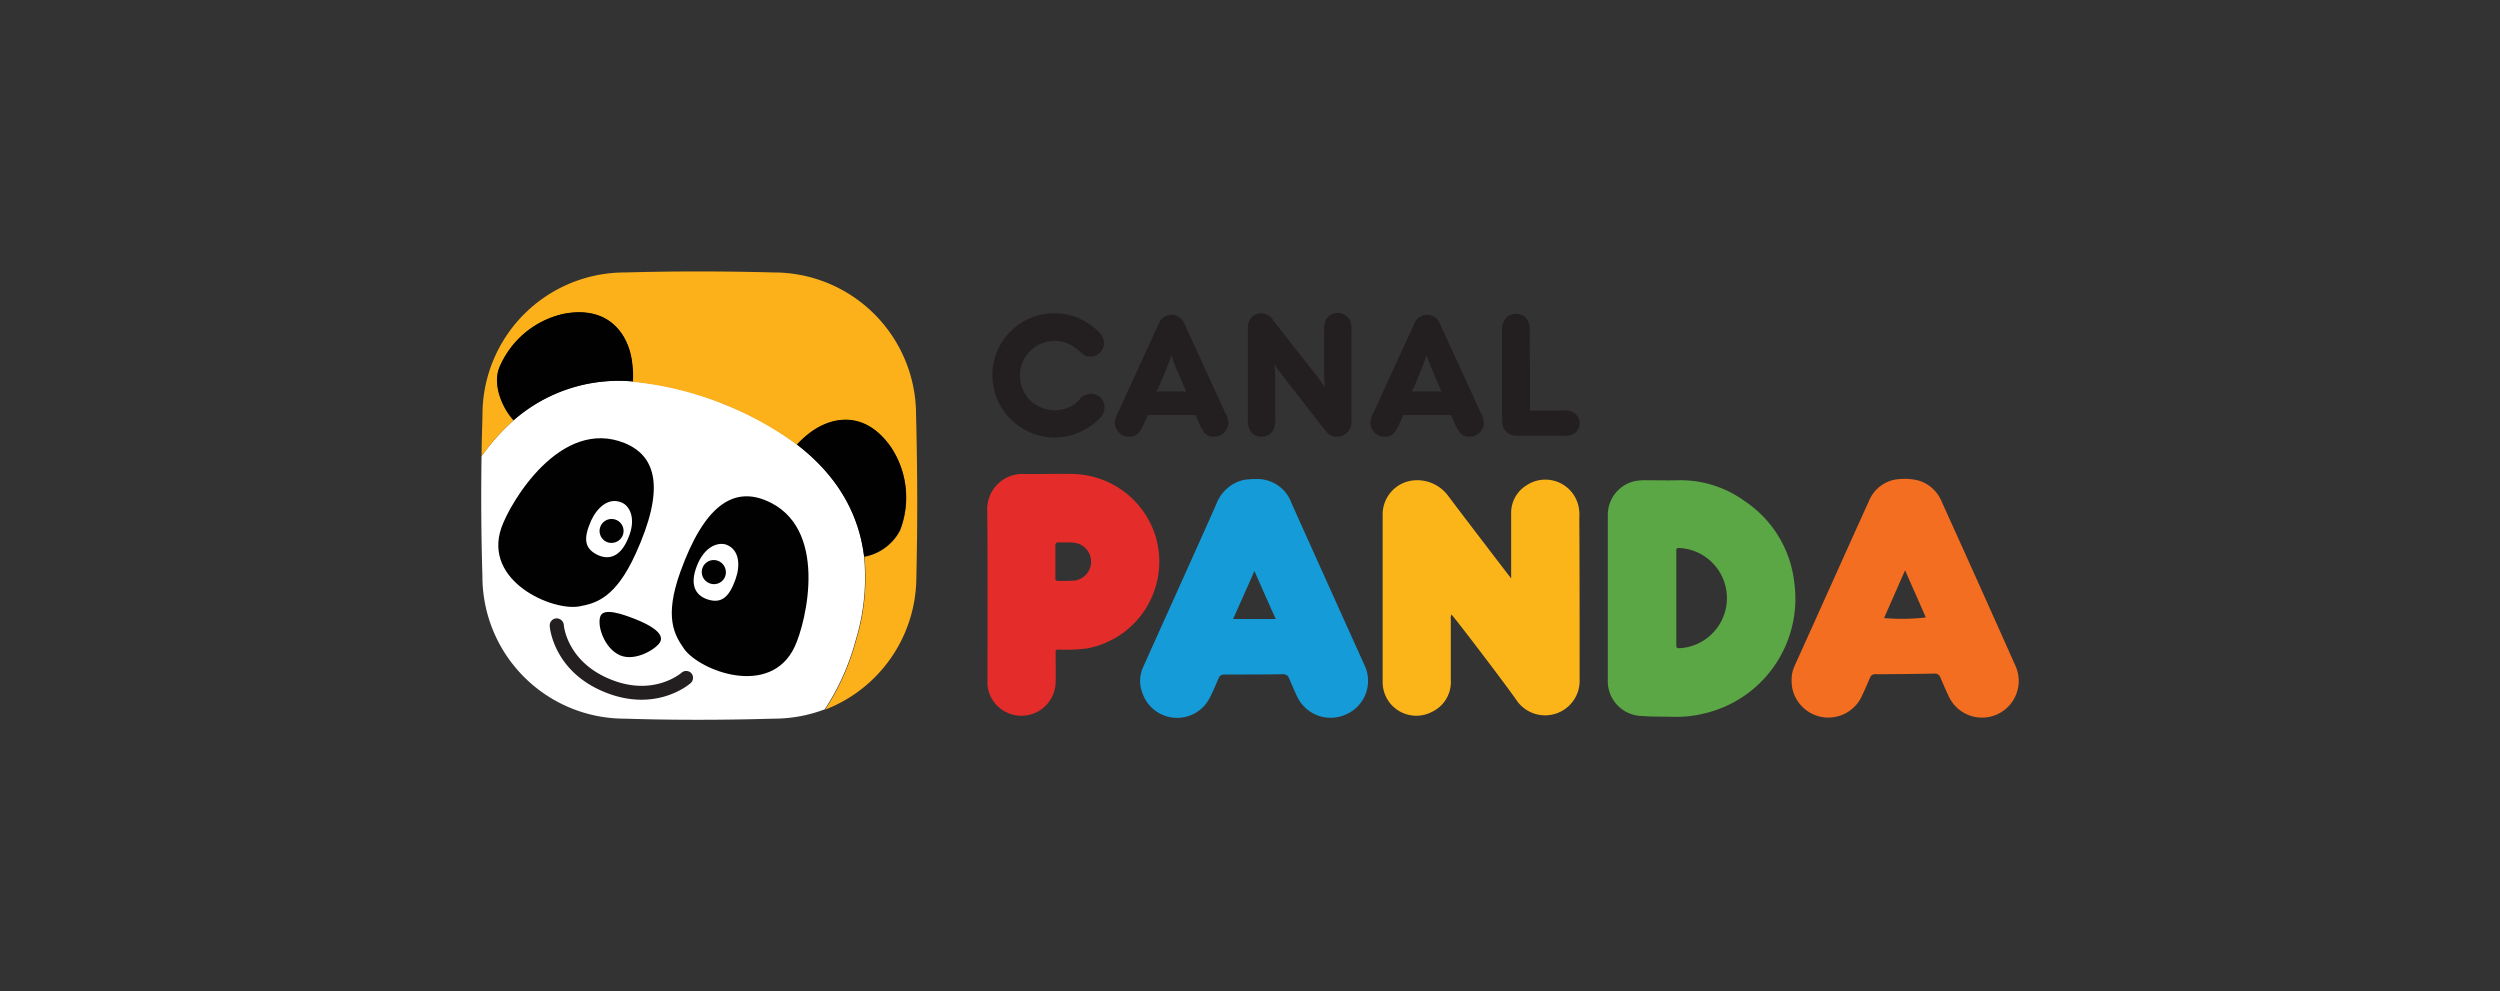
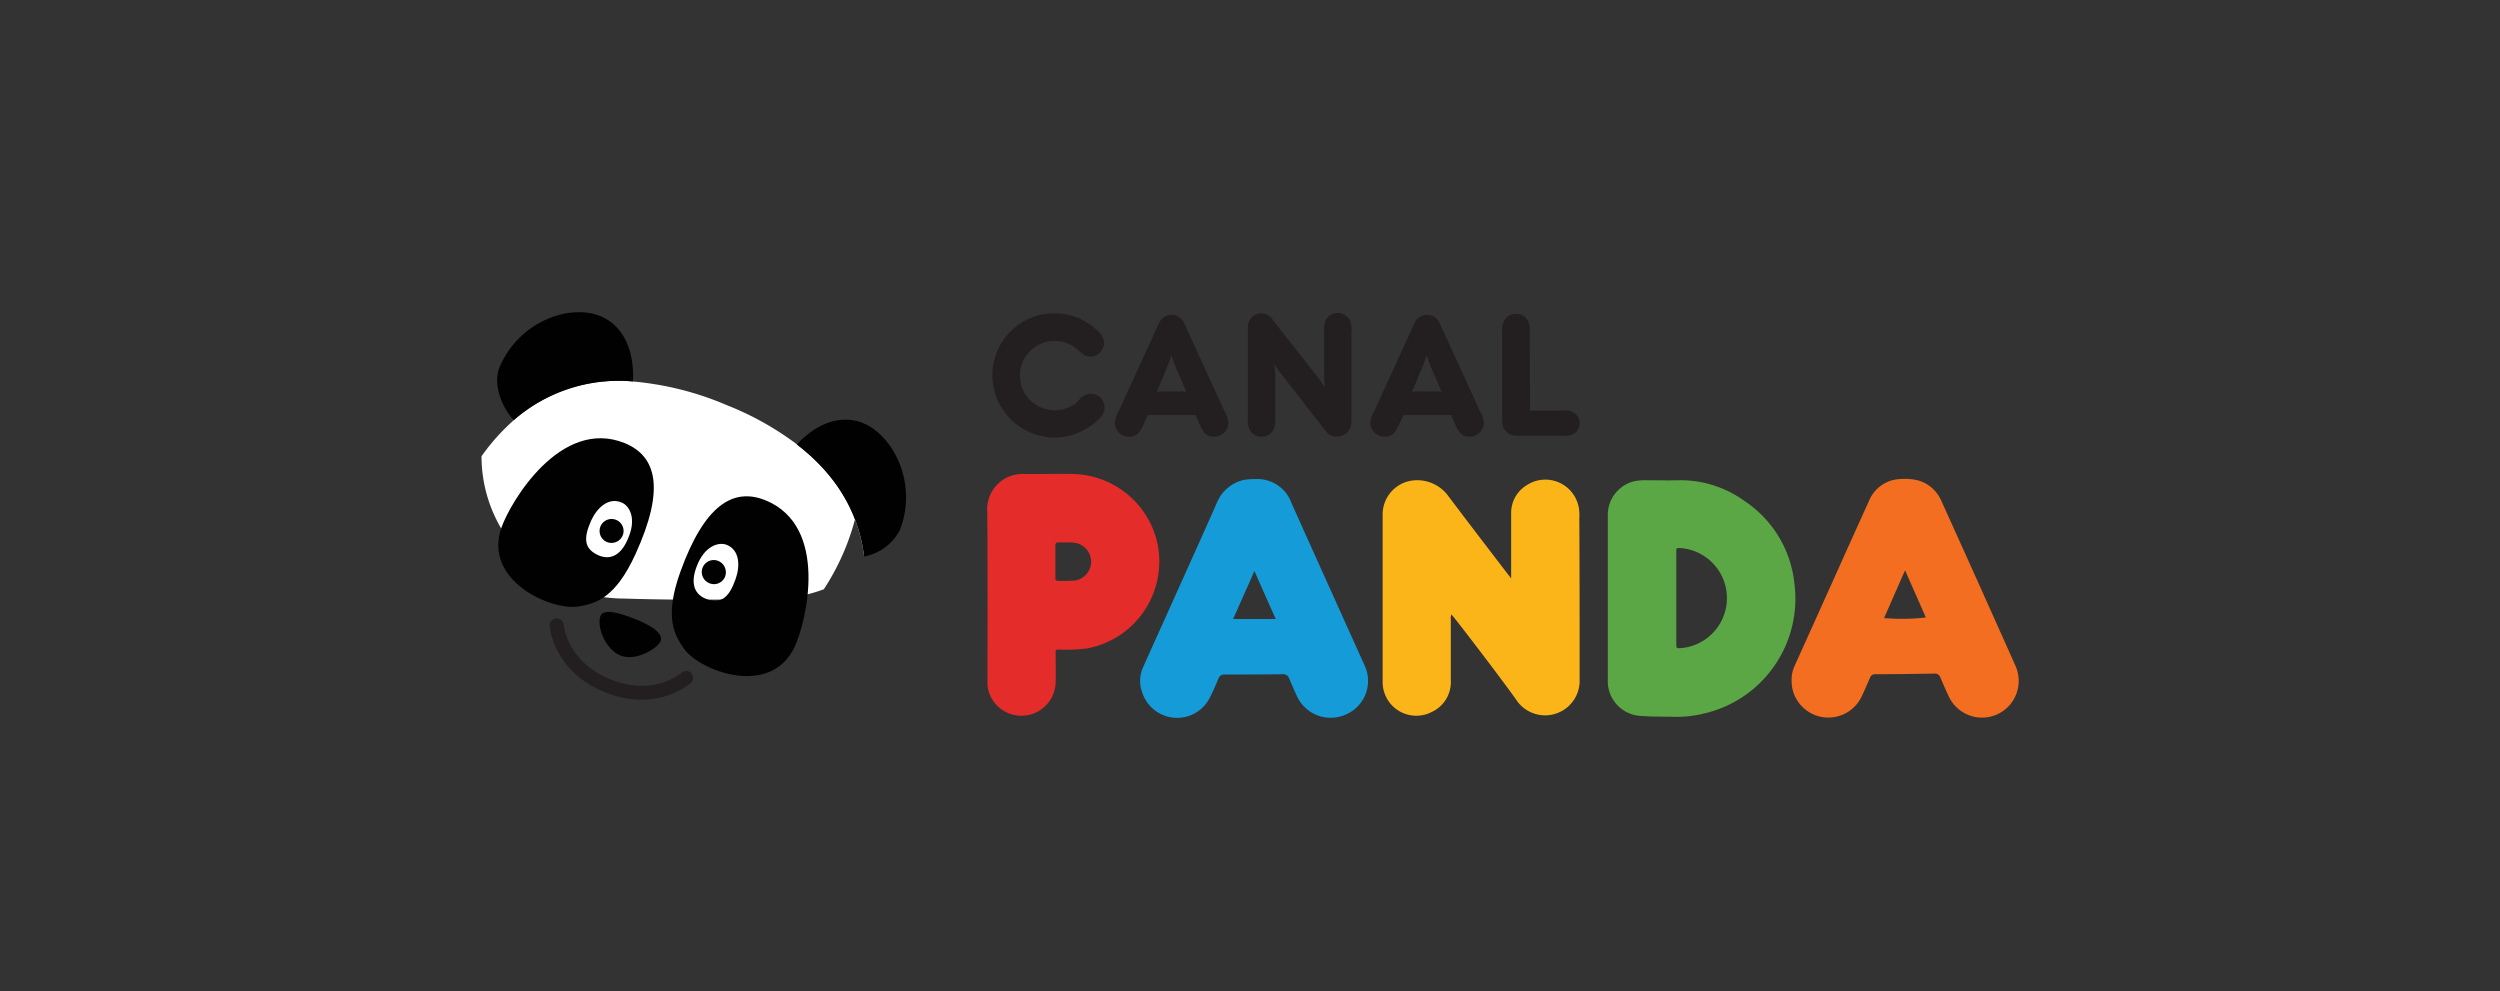
<svg xmlns="http://www.w3.org/2000/svg" width="282.48" height="112" viewBox="0 0 282.48 112">
  <rect x="0" y="0" width="282.48" height="112" fill="#333333" stroke="none" />
  <defs>
    <clipPath id="clip-path">
      <rect id="Rectangle_924" data-name="Rectangle 924" width="282.48" height="112" transform="translate(170.758 3808)" fill="#fff" />
    </clipPath>
  </defs>
  <g id="Mask_Group_239" data-name="Mask Group 239" transform="translate(-170.758 -3808)" clip-path="url(#clip-path)">
    <g id="Canal_Panda__2015__horizontal_2_" data-name="Canal_Panda_(2015,_horizontal) (2)" transform="translate(109.918 3713.851)">
      <g id="Group_28608" data-name="Group 28608" transform="translate(172.386 147.691)">
        <path id="Path_4961" data-name="Path 4961" d="M222.226,157.344v-7.328a3.646,3.646,0,0,1,1.73-3.189,3.838,3.838,0,0,1,5.937,2.68,4.694,4.694,0,0,1,.034.984c.034,6.073.034,12.146.034,18.219a3.906,3.906,0,0,1-7.023,2.544c-1.154-1.7-7.26-9.7-7.464-9.839a1.131,1.131,0,0,0-.068.577v6.819a3.734,3.734,0,0,1-2.171,3.63,3.8,3.8,0,0,1-5.53-3.393v-19a3.86,3.86,0,0,1,3.8-3.8,4.348,4.348,0,0,1,3.63,1.8c2.137,2.85,6.853,8.991,7.091,9.3" transform="translate(-163.023 -145.527)" fill="#fcb519" fill-rule="evenodd" />
        <path id="Path_4962" data-name="Path 4962" d="M239.394,165.175l-.271.034c-.577.034-.577.034-.577-.543V154.42c0-.543,0-.543.543-.509a5.671,5.671,0,0,1,.305,11.264m12.485-7.362a12.732,12.732,0,0,0-5.632-9.228,12.3,12.3,0,0,0-7.4-2.341c-1.221.034-2.409,0-3.63,0a6.1,6.1,0,0,0-1.357.1,3.9,3.9,0,0,0-3.053,3.868v18.558a3.926,3.926,0,0,0,3.8,4.105c1.221.1,2.443.068,3.7.1a12.856,12.856,0,0,0,3.223-.339,13.316,13.316,0,0,0,10.348-14.826" transform="translate(-160.684 -145.522)" fill="#5ba745" fill-rule="evenodd" />
        <path id="Path_4963" data-name="Path 4963" d="M260.115,161.83c.78-1.764,1.527-3.494,2.375-5.394.814,1.866,1.595,3.6,2.341,5.326a23.5,23.5,0,0,1-4.716.068m14.86,5.428q-4.173-9.364-8.414-18.727a4.068,4.068,0,0,0-2.544-2.239,6.316,6.316,0,0,0-2.1-.17,3.968,3.968,0,0,0-3.494,2.443c-2.816,6.209-5.6,12.451-8.414,18.66a3.761,3.761,0,0,0-.339,1.73,4.453,4.453,0,0,0,.1.916,4.163,4.163,0,0,0,7.8.848c.339-.712.645-1.425.95-2.137a.6.6,0,0,1,.645-.407c2.205,0,4.41-.034,6.616-.068a.645.645,0,0,1,.712.475c.305.712.611,1.425.95,2.137a4.145,4.145,0,0,0,7.532-3.461" transform="translate(-158.776 -145.536)" fill="#f36e21" fill-rule="evenodd" />
        <path id="Path_4964" data-name="Path 4964" d="M193.329,161.931c.814-1.832,1.595-3.562,2.409-5.428.814,1.866,1.595,3.63,2.409,5.428Zm14.86,5.259c-.136-.305-5.666-12.553-8.278-18.388a4.091,4.091,0,0,0-4.037-2.68,7.91,7.91,0,0,0-1.357.1,4.357,4.357,0,0,0-3.053,2.646c-1.662,3.8-7.226,16.081-8.278,18.456a3.71,3.71,0,0,0-.136,2.884,4.14,4.14,0,0,0,7.633.645c.373-.712.679-1.459.984-2.171a.668.668,0,0,1,.712-.475c2.171,0,4.377,0,6.548-.034a.709.709,0,0,1,.746.509c.305.712.611,1.425.95,2.137a4.186,4.186,0,0,0,5.6,1.832,4.122,4.122,0,0,0,1.968-5.462" transform="translate(-165.543 -145.534)" fill="#159cd8" fill-rule="evenodd" />
        <path id="Path_4965" data-name="Path 4965" d="M177.038,157.642a18.388,18.388,0,0,1-1.934.034c-.237,0-.271-.136-.271-.339v-3.664c0-.238.1-.339.339-.339.577.034,1.154-.034,1.764.034a2.155,2.155,0,0,1,.1,4.275m9.126-4.987a10.01,10.01,0,0,0-9.533-7.057c-1.832-.034-3.63.034-5.428,0a3.988,3.988,0,0,0-4.071,4.037c.068,3.223.034,16.115.034,19.338a3.931,3.931,0,0,0,.1,1.086,3.867,3.867,0,0,0,7.6-.95c.034-1.052,0-2.07,0-3.121,0-.577-.068-.543.577-.543a17.76,17.76,0,0,0,2.986-.136,9.985,9.985,0,0,0,7.735-12.655" transform="translate(-167.131 -145.588)" fill="#e42d2a" fill-rule="evenodd" />
      </g>
      <g id="Group_28609" data-name="Group 28609" transform="translate(115.221 124.821)">
-         <path id="Path_4966" data-name="Path 4966" d="M158.477,155.892c-.509-4.173-2.477-8.719-7.566-12.655a33.745,33.745,0,0,0-7.939-4.444,34.467,34.467,0,0,0-10.653-2.68,17.829,17.829,0,0,0-13.469,4.41,23.929,23.929,0,0,0-3.6,4.037c-.068,4.546-.034,9.092.1,13.571a16.072,16.072,0,0,0,16.081,16.081c5.36.17,10.958.17,16.828,0a16.263,16.263,0,0,0,5.768-1.052,26.905,26.905,0,0,0,3.494-7.8,24.381,24.381,0,0,0,.95-9.466" transform="translate(-115.221 -123.682)" fill="#fff" />
+         <path id="Path_4966" data-name="Path 4966" d="M158.477,155.892c-.509-4.173-2.477-8.719-7.566-12.655a33.745,33.745,0,0,0-7.939-4.444,34.467,34.467,0,0,0-10.653-2.68,17.829,17.829,0,0,0-13.469,4.41,23.929,23.929,0,0,0-3.6,4.037a16.072,16.072,0,0,0,16.081,16.081c5.36.17,10.958.17,16.828,0a16.263,16.263,0,0,0,5.768-1.052,26.905,26.905,0,0,0,3.494-7.8,24.381,24.381,0,0,0,.95-9.466" transform="translate(-115.221 -123.682)" fill="#fff" />
        <path id="Path_4967" data-name="Path 4967" d="M141.978,157.239c-.746,2.137-1.662,2.782-3.155,2.307-1.459-.475-2-1.73-1.255-3.7.882-2.375,2.511-2.816,3.393-2.477,1.459.577,1.561,2.341,1.018,3.868m3.393-8.889c-3.664-1.493-6.921.543-9.635,8.075-1.866,5.191-.645,7.159.407,8.685,1.764,2.511,9.8,5.6,12.519-.238,1.323-2.85,3.9-13.571-3.291-16.522" transform="translate(-113.242 -122.485)" fill="#010101" />
-         <path id="Path_4968" data-name="Path 4968" d="M164.343,141.017a16.072,16.072,0,0,0-16.081-16.081c-6.276-.17-11.84-.136-16.828,0a16.072,16.072,0,0,0-16.081,16.081c-.034,1.561-.1,3.121-.1,4.682a23.929,23.929,0,0,1,3.6-4.037c-1.357-1.527-2.375-4.105-1.595-6.005a10.337,10.337,0,0,1,7.328-6.039c5.225-.95,7.362,2.511,7.667,5.632a13.763,13.763,0,0,1,.068,2.036,38.167,38.167,0,0,1,18.592,7.125,11.756,11.756,0,0,1,1.154-1.086c2.375-2,6.344-3.019,9.432,1.323a10.305,10.305,0,0,1,1.052,9.432,5.722,5.722,0,0,1-4.037,2.986,24.381,24.381,0,0,1-.95,9.466,26.9,26.9,0,0,1-3.494,7.8A16.08,16.08,0,0,0,164.377,159.3c.136-5.564.136-11.671-.034-18.286" transform="translate(-115.217 -124.821)" fill="#fcb11a" />
      </g>
      <g id="Group_28610" data-name="Group 28610" transform="translate(117.014 129.425)">
        <path id="Path_4969" data-name="Path 4969" d="M132.189,136.828a10.3,10.3,0,0,0-.068-2.036c-.339-3.087-2.477-6.582-7.667-5.632a10.262,10.262,0,0,0-7.328,6.039c-.78,1.9.2,4.478,1.595,6a18.088,18.088,0,0,1,13.469-4.377" transform="translate(-116.849 -129.001)" fill="#010101" />
        <path id="Path_4970" data-name="Path 4970" d="M155.2,155.49a5.722,5.722,0,0,0,4.037-2.986,10.2,10.2,0,0,0-1.052-9.432c-3.053-4.343-7.023-3.325-9.432-1.323a11.76,11.76,0,0,0-1.154,1.086c5.123,3.935,7.091,8.482,7.6,12.655" transform="translate(-113.736 -127.885)" fill="#010101" />
        <path id="Path_4971" data-name="Path 4971" d="M128.14,155.094c-1.425-.712-1.595-1.8-.679-3.868.679-1.459,1.968-2.646,3.427-2.036.882.339,1.764,1.8.712,4.139-.814,1.934-2.1,2.443-3.461,1.764m4.343-.1c3.325-7.294,2.409-11.026-1.255-12.519-7.192-2.884-12.858,6.582-13.91,9.567-2.1,6.073,5.8,9.466,8.821,8.889,1.832-.339,4.071-.916,6.344-5.937" transform="translate(-116.838 -127.692)" fill="#010101" />
        <path id="Path_4972" data-name="Path 4972" d="M129.97,152.083a1.355,1.355,0,1,0-1.764.746,1.377,1.377,0,0,0,1.764-.746" transform="translate(-115.785 -126.853)" fill="#010101" />
        <path id="Path_4973" data-name="Path 4973" d="M139.729,154.54a1.355,1.355,0,1,0-1.018,2.511,1.348,1.348,0,0,0,1.764-.746,1.39,1.39,0,0,0-.746-1.764" transform="translate(-114.721 -126.425)" fill="#010101" />
        <path id="Path_4974" data-name="Path 4974" d="M131.431,160.584c-1.459-.577-3.562-1.323-3.969-.373-.441,1.12.475,3.7,2.205,4.444,1.8.78,4.309-.848,4.58-1.595.373-.984-1.357-1.9-2.816-2.477" transform="translate(-115.786 -125.888)" fill="#010101" />
      </g>
      <g id="Group_28611" data-name="Group 28611" transform="translate(122.954 129.516)">
        <path id="Path_4975" data-name="Path 4975" d="M138.258,166.624a.8.8,0,0,0-1.12-.068c-.034.034-3.155,2.748-8.041.746-4.851-1.968-5.259-5.971-5.259-6.141a.822.822,0,0,0-.848-.746.8.8,0,0,0-.746.848c0,.2.441,5.157,6.242,7.5s9.567-.916,9.7-1.052a.791.791,0,0,0,.068-1.086" transform="translate(-122.243 -125.912)" fill="#231f20" />
        <path id="Path_4976" data-name="Path 4976" d="M177.63,138.716a1.7,1.7,0,0,1,1.187-.509,1.542,1.542,0,0,1,1.527,1.527,1.861,1.861,0,0,1-.746,1.425,7.27,7.27,0,0,1-4.885,2,7.1,7.1,0,0,1-7.057-7.057,7.008,7.008,0,0,1,7.023-6.989,6.887,6.887,0,0,1,4.478,1.628c.78.611,1.12,1.12,1.12,1.73A1.52,1.52,0,0,1,178.749,134c-.543,0-.679-.1-1.493-.814a3.92,3.92,0,1,0-2.544,6.887,4.157,4.157,0,0,0,2.171-.645c.2-.136.068,0,.441-.373Z" transform="translate(-117.645 -129.081)" fill="#231f20" />
        <path id="Path_4977" data-name="Path 4977" d="M187.349,137.92a7.978,7.978,0,0,1,.95.034c-.17-.373-.17-.407-.373-.882l-.679-1.561c-.305-.712-.373-.916-.611-1.595H186.6c-.237.679-.305.848-.611,1.595l-.645,1.561c-.2.441-.2.509-.407.882a8.576,8.576,0,0,1,.95-.034Zm-3.393,2.68-.475,1.018c-.475,1.12-.882,1.425-1.662,1.425a1.6,1.6,0,0,1-1.595-1.527,2.492,2.492,0,0,1,.373-1.221l4.614-10.076a1.544,1.544,0,0,1,2.85,0l4.614,10.076a2.492,2.492,0,0,1,.373,1.221,1.6,1.6,0,0,1-1.595,1.527c-.78,0-1.154-.305-1.662-1.425l-.441-1.018Z" transform="translate(-116.373 -129.065)" fill="#231f20" />
        <path id="Path_4978" data-name="Path 4978" d="M196.892,134.953a17.793,17.793,0,0,1,.068,1.968v4.071a2.39,2.39,0,0,1-.2,1.289,1.461,1.461,0,0,1-1.323.78,1.477,1.477,0,0,1-1.357-.78,2.534,2.534,0,0,1-.2-1.323V130.95a1.863,1.863,0,0,1,.271-1.187,1.468,1.468,0,0,1,1.187-.645,1.666,1.666,0,0,1,1.459.882l4.58,5.835c.577.712.679.882,1.154,1.561l.034-.034a17.472,17.472,0,0,1-.068-1.934v-4.241a2.609,2.609,0,0,1,.2-1.323,1.461,1.461,0,0,1,1.323-.78,1.541,1.541,0,0,1,1.357.78,2.533,2.533,0,0,1,.2,1.323v9.8a2.189,2.189,0,0,1-.271,1.357,1.673,1.673,0,0,1-1.391.712c-.611,0-.882-.17-1.493-.95l-4.41-5.666a15.666,15.666,0,0,1-1.154-1.595Z" transform="translate(-114.991 -129.084)" fill="#231f20" />
        <path id="Path_4979" data-name="Path 4979" d="M213.533,137.92a7.978,7.978,0,0,1,.95.034c-.17-.373-.17-.407-.373-.882l-.679-1.561c-.305-.712-.373-.916-.611-1.595h-.034c-.237.679-.305.848-.611,1.595l-.645,1.561c-.2.441-.2.509-.407.882a8.575,8.575,0,0,1,.95-.034Zm-3.359,2.68-.475,1.018c-.475,1.12-.882,1.425-1.662,1.425a1.6,1.6,0,0,1-1.595-1.527,2.492,2.492,0,0,1,.373-1.221l4.614-10.076a1.544,1.544,0,0,1,2.85,0l4.614,10.076a2.492,2.492,0,0,1,.373,1.221,1.6,1.6,0,0,1-1.595,1.527c-.78,0-1.153-.305-1.662-1.425l-.441-1.018Z" transform="translate(-113.718 -129.065)" fill="#231f20" />
        <path id="Path_4980" data-name="Path 4980" d="M223.122,139.694a1.935,1.935,0,0,1-.034.441,1.935,1.935,0,0,1,.441-.034h3.291a1.989,1.989,0,0,1,1.187.2,1.4,1.4,0,0,1,0,2.443,1.989,1.989,0,0,1-1.187.2h-4.682c-1.018,0-1.289-.068-1.7-.475s-.475-.679-.475-1.7v-9.5a2.238,2.238,0,0,1,.237-1.323,1.461,1.461,0,0,1,1.323-.78,1.541,1.541,0,0,1,1.357.78,2.534,2.534,0,0,1,.2,1.323Z" transform="translate(-112.349 -129.075)" fill="#231f20" />
      </g>
    </g>
  </g>
</svg>